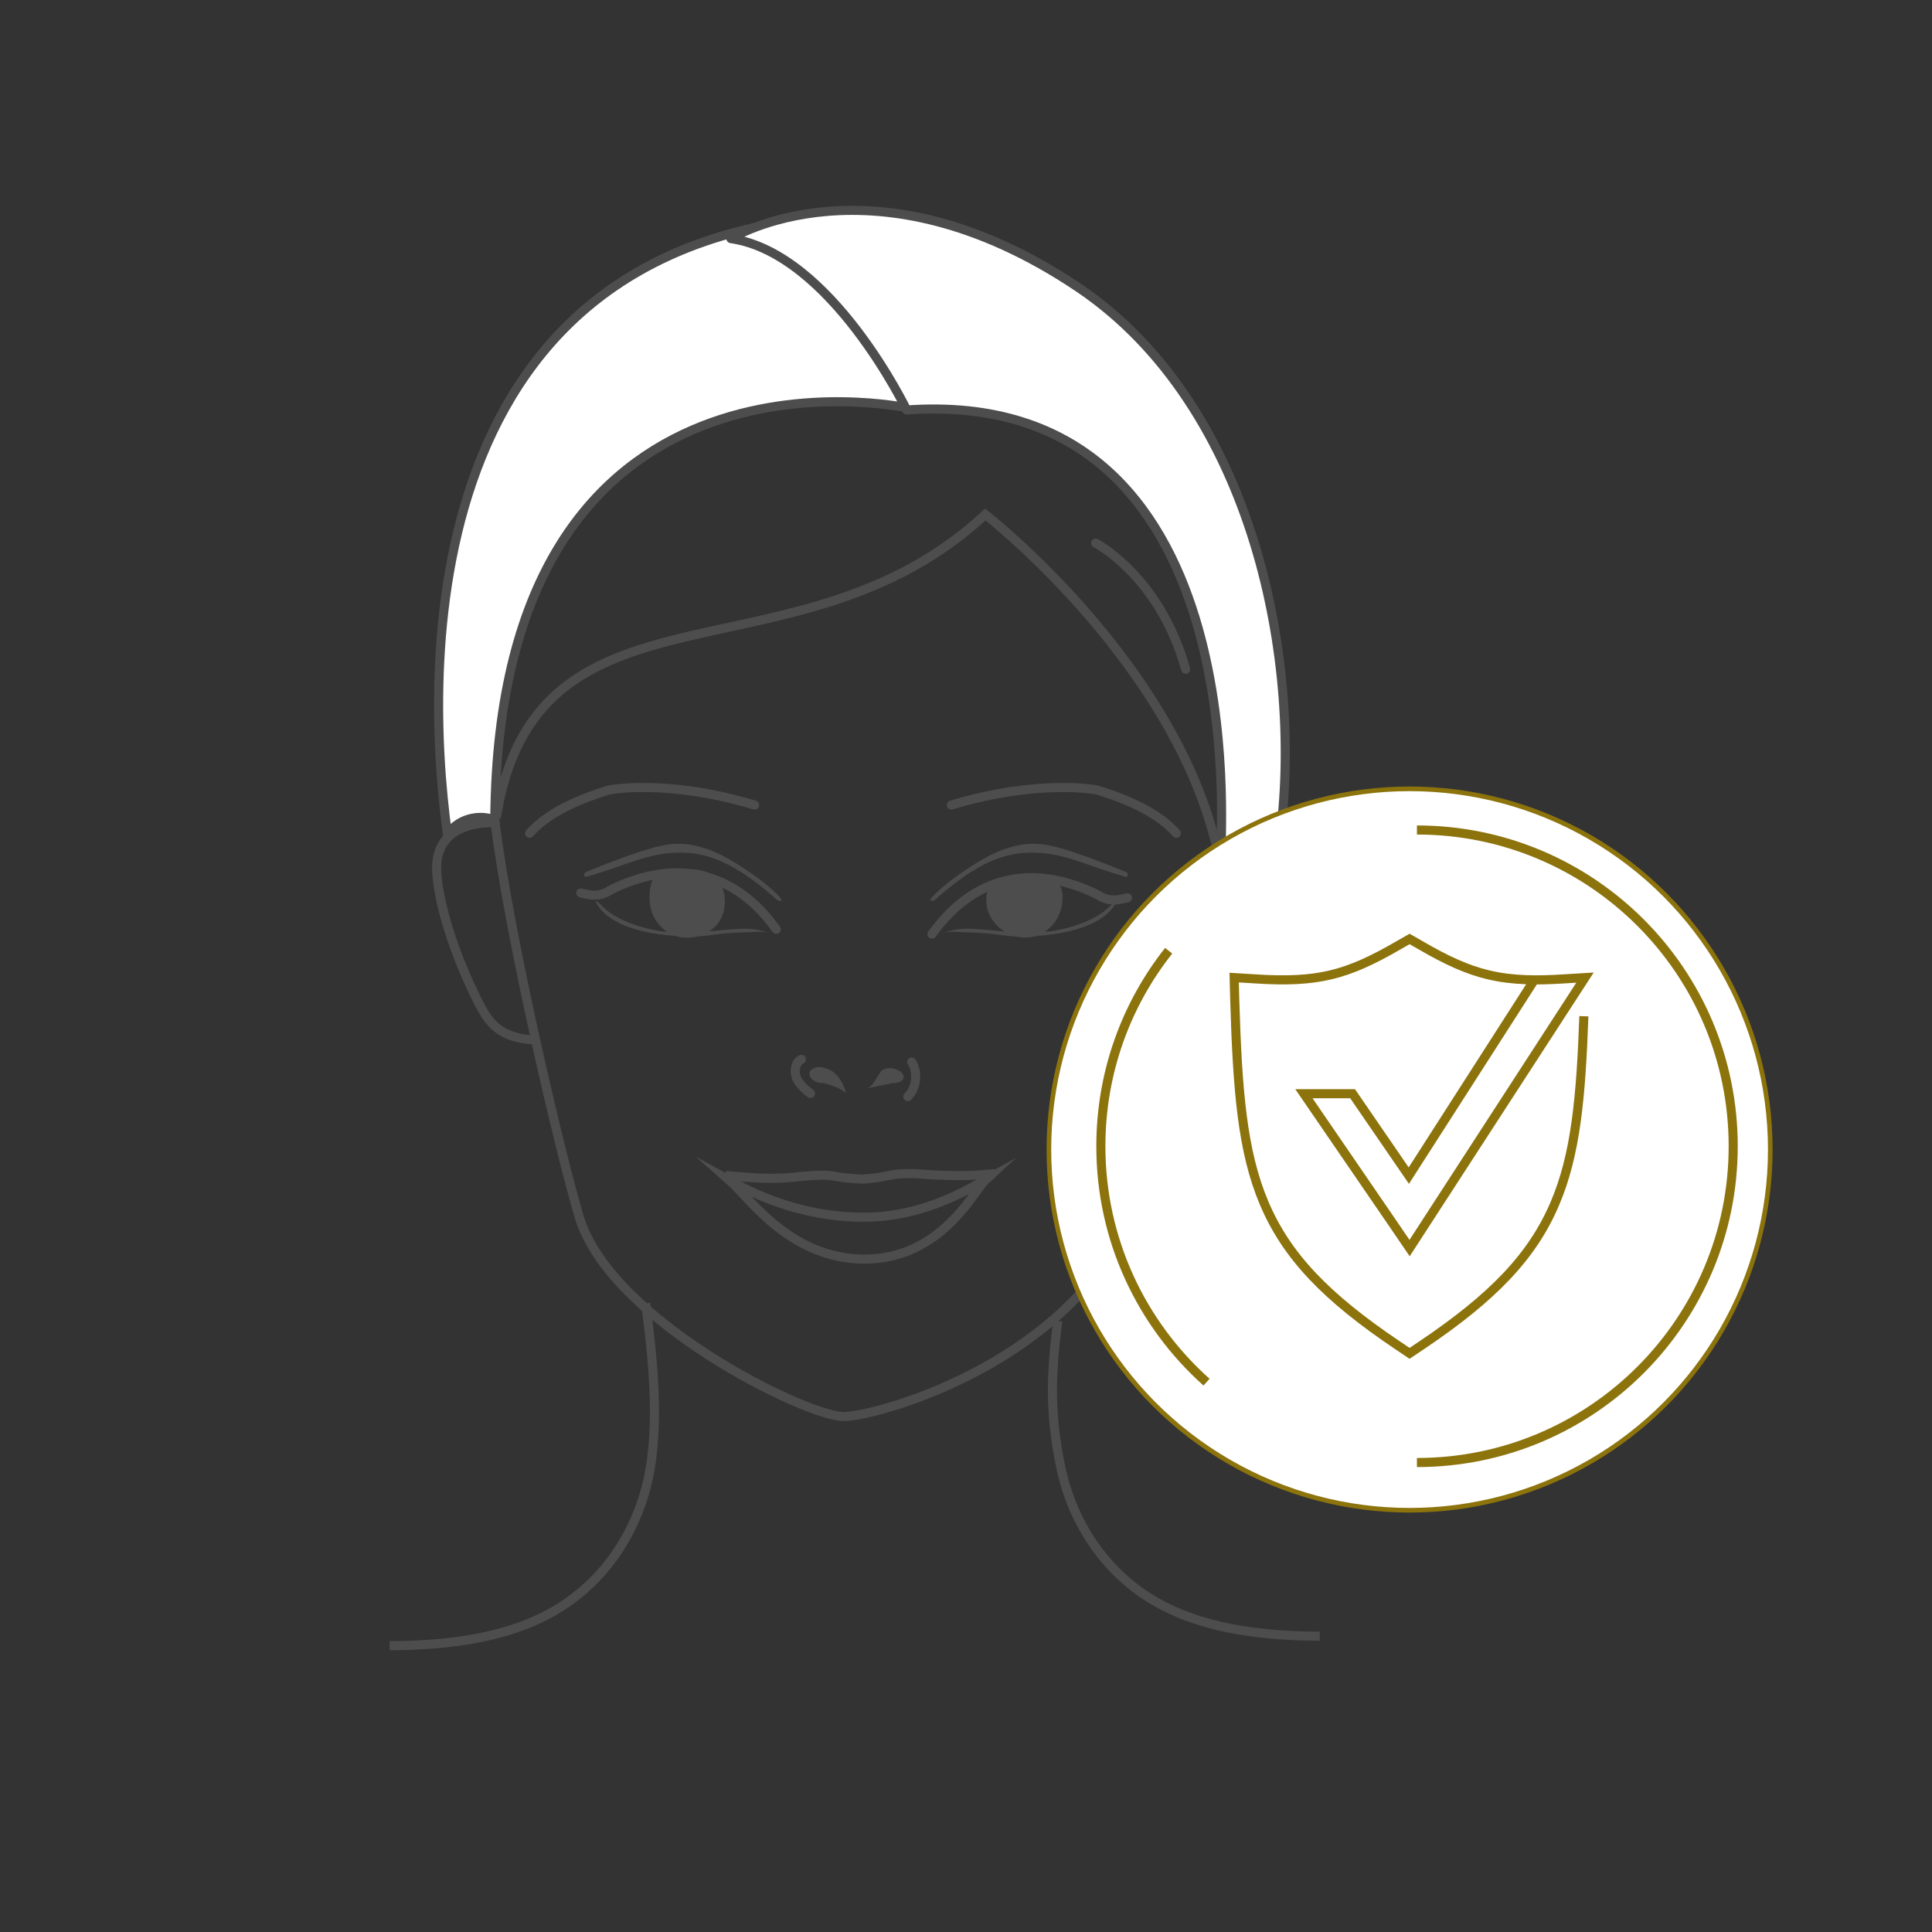
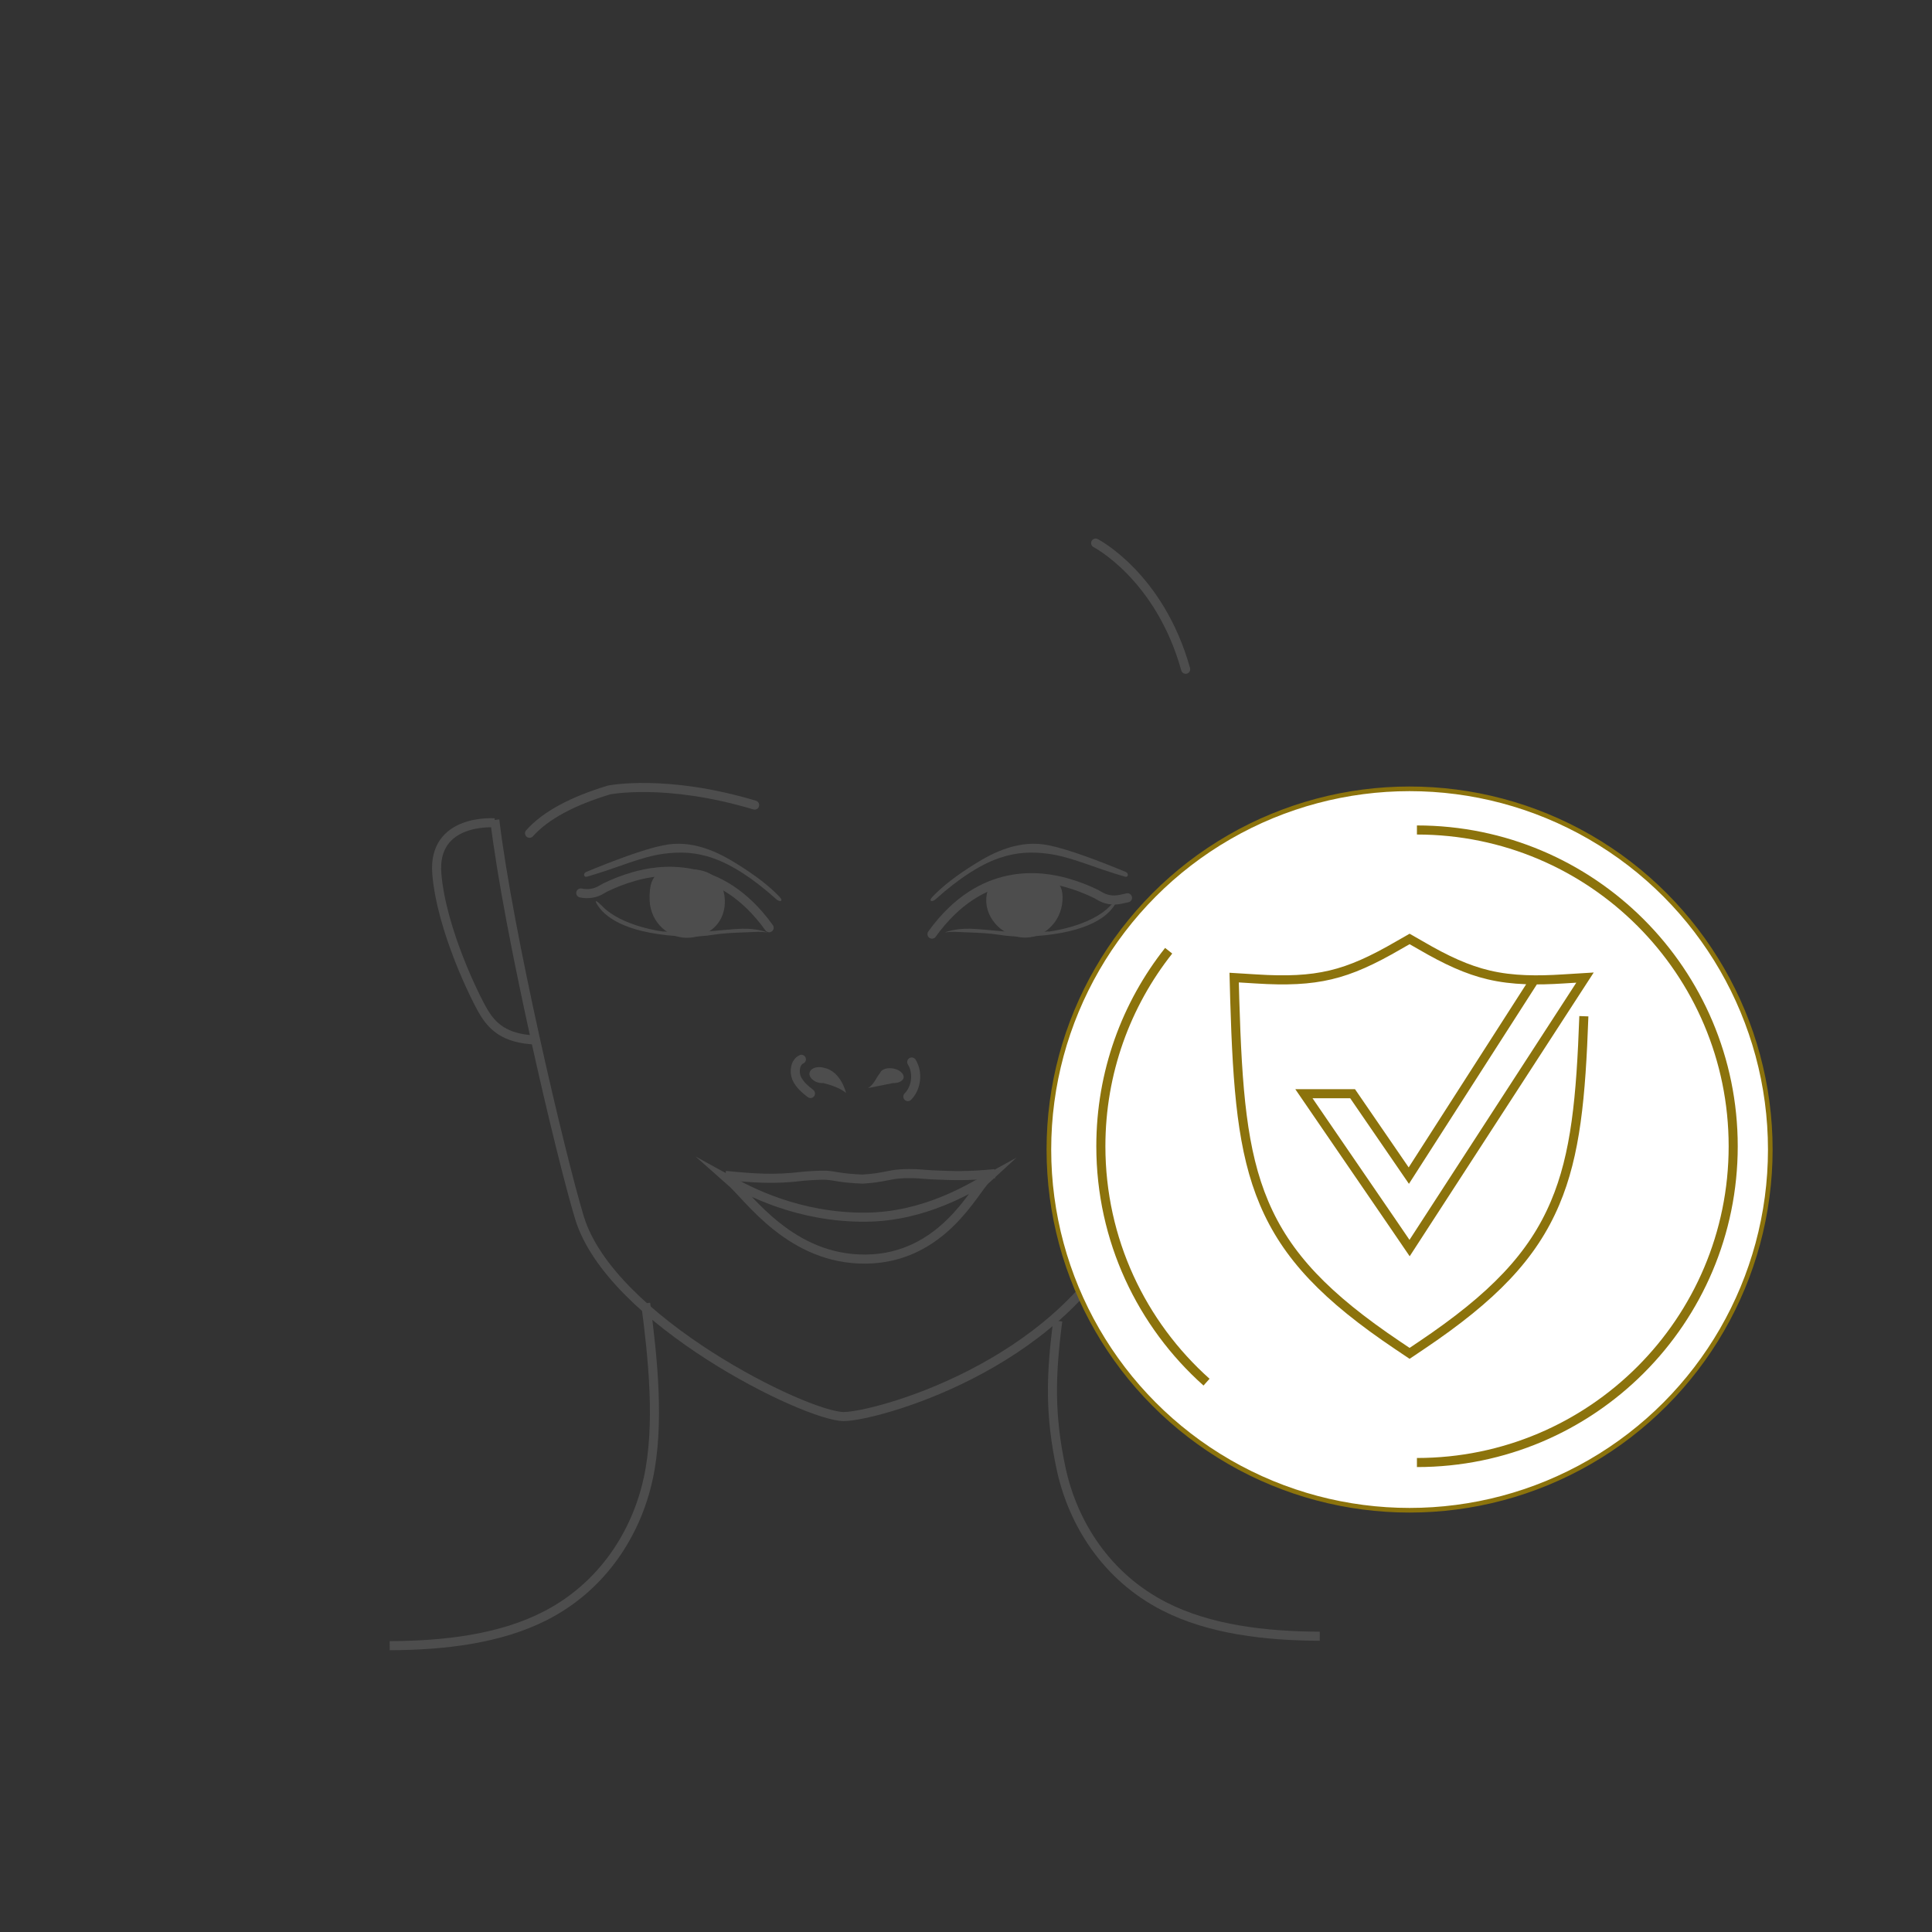
<svg xmlns="http://www.w3.org/2000/svg" id="Layer_1" data-name="Layer 1" viewBox="0 0 100 100">
  <rect x="0" y="0" width="100" height="100" fill="#333333" stroke="none" />
  <defs>
    <style>
      .cls-1, .cls-2 {
        fill: #4d4d4d;
      }

      .cls-3 {
        stroke-width: .24px;
      }

      .cls-3, .cls-4, .cls-5, .cls-2, .cls-6, .cls-7 {
        stroke-miterlimit: 10;
      }

      .cls-3, .cls-4, .cls-5, .cls-8 {
        fill: #fff;
      }

      .cls-3, .cls-5 {
        stroke: #8c730c;
      }

      .cls-4, .cls-5, .cls-2, .cls-8, .cls-6, .cls-7 {
        stroke-width: .47px;
      }

      .cls-4, .cls-2, .cls-8, .cls-6, .cls-7 {
        stroke: #4d4d4d;
      }

      .cls-8 {
        stroke-linejoin: round;
      }

      .cls-8, .cls-6 {
        stroke-linecap: round;
      }

      .cls-6, .cls-7 {
        fill: none;
      }
    </style>
  </defs>
  <g>
    <path class="cls-7" d="m63.23,45.19c-.64,4.26-3.37,15.11-4.98,18.38-3.54,7.22-12.99,9.75-14.58,9.75-1.94,0-12.06-4.97-13.68-10.3-.98-3.24-3.69-14.78-4.38-20.58" />
    <path class="cls-6" d="m27.41,43.13c.84-.94,2.23-1.67,4.11-2.24,0,0,2.94-.6,7.54.78" />
-     <path class="cls-6" d="m60.89,43.13c-.84-.94-2.23-1.67-4.11-2.24,0,0-2.94-.6-7.54.78" />
    <path class="cls-2" d="m53.27,45.57c-.95-.08-1.81,0-1.96.74-.2,1,.67,1.91,1.62,1.98.95.08,1.77-.69,1.83-1.7s-.54-.95-1.49-1.02Z" />
    <path class="cls-1" d="m54.26,48.21c-1.58.17-2.99-.11-4.06-.14-.77-.02-1.29.19-1.29.19.52-.05.34-.03,1.18,0,.62.02,1.16.05,1.59.12.39.07,1.01.11,1.42.1,2.96-.12,4.11-.93,4.55-1.57.3-.44.03-.25-.18-.03-1.03,1.09-3.2,1.34-3.2,1.34Z" />
    <path class="cls-1" d="m58.29,45.14c-1.42-.59-3.05-1.2-3.98-1.38-1.54-.34-2.92.38-3.82.94-1,.62-1.69,1.16-2.2,1.69-.28.28-.03.3.12.17,2.57-2.3,4.18-2.59,5.84-2.37,1.21.16,2.38.73,3.99,1.19.16.04.19-.18.04-.24Z" />
    <path class="cls-2" d="m35.51,45.24c.95-.08,1.71.3,1.77,1.31.06,1.02-.64,1.67-1.59,1.75-.95.08-1.79-.69-1.83-1.7-.06-1.61.7-1.28,1.65-1.36Z" />
-     <path class="cls-6" d="m30.06,46.22l.37.08c.38.08.77.02,1.1-.19.05-.03.11-.06.18-.1.46-.22.93-.41,1.5-.57,1.24-.35,4.4-.92,6.97,2.66" />
+     <path class="cls-6" d="m30.06,46.22c.38.08.77.02,1.1-.19.05-.03.11-.06.18-.1.46-.22.93-.41,1.5-.57,1.24-.35,4.4-.92,6.97,2.66" />
    <path class="cls-6" d="m58.36,46.47l-.37.08c-.38.08-.77.02-1.1-.19-.05-.03-.11-.06-.18-.1-.46-.22-.93-.41-1.5-.57-1.24-.35-4.4-.92-6.97,2.66" />
    <path class="cls-1" d="m34.36,48.21c1.58.17,2.99-.11,4.06-.14.77-.02,1.29.19,1.29.19-.52-.05-.34-.03-1.18,0-.62.02-1.16.05-1.59.12-.39.07-1.01.11-1.42.1-2.96-.12-4.11-.93-4.55-1.57-.3-.44-.03-.25.18-.03,1.03,1.09,3.2,1.34,3.2,1.34Z" />
    <path class="cls-1" d="m30.32,45.14c1.42-.59,3.05-1.2,3.98-1.38,1.54-.34,2.92.38,3.82.94,1,.62,1.69,1.16,2.2,1.69.28.28.03.3-.12.17-2.57-2.3-4.18-2.59-5.84-2.37-1.21.16-2.38.73-3.99,1.19-.16.04-.19-.18-.04-.24Z" />
-     <path class="cls-7" d="m63.16,44.74c-1.86-10.11-12.16-18.11-12.16-18.11-9.6,8.94-22.92,2.78-25.23,15.22l-.5-.61c-5.79-20.08,21.44-25.45,21.44-25.45-.2-3.29,16.8,7.65,17.65,15.02" />
-     <path class="cls-4" d="m46.95,21.11s-21.18-4.61-21.34,21.34c-.62-.27-1.76-.22-2.45.73-1.29-9.38-1.47-32.07,22.49-32.07l1.29,10Z" />
-     <path class="cls-8" d="m63.23,43.67c-.18.07,1.97-23.73-16.3-22.45,0,0-3.91-8.12-9.1-8.87,0,0,7.36-4.6,17.97,2.52,9.12,6.13,11.71,19.51,10.41,28.76" />
    <g>
      <path class="cls-1" d="m41.92,55.47c.09-.21.43-.29.74-.2,0,0,0,0,0,0,.88.19,1.13,1.3,1.13,1.3-.31-.26-.81-.42-1.17-.51-.1,0-.21,0-.31-.04-.04-.01-.09-.03-.12-.05,0,0,0,0,0,0h0c-.23-.12-.35-.33-.27-.5Z" />
      <path class="cls-1" d="m44.93,56.32c.33-.21.42-.55.62-.78.05-.15.26-.26.54-.25.34.01.64.2.68.41s-.21.37-.55.36c0,0,0,0,0,0l-1.29.26Z" />
      <path class="cls-6" d="m46.99,56.76c.45-.45.54-1.25.2-1.79" />
      <path class="cls-6" d="m41.95,56.6c-.28-.22-.57-.46-.72-.8-.14-.34-.07-.82.25-.97" />
    </g>
    <path class="cls-7" d="m25.59,42.59s-3.22-.25-2.98,2.64,2,6.45,2.43,7.16,1.06,1.38,2.7,1.44" />
    <path class="cls-6" d="m56.71,28.11s3.31,1.7,4.66,6.53" />
    <path class="cls-7" d="m33.42,67.46c.37,2.83.74,6.28.13,9.08-.61,2.8-2.34,5.57-5.34,7.1-2.35,1.2-5.25,1.53-8.04,1.54" />
    <path class="cls-7" d="m54.75,68.37c-.37,2.83-.42,4.88.18,7.68.61,2.8,2.34,5.57,5.34,7.1,2.35,1.2,5.25,1.53,8.04,1.54" />
    <g>
      <path class="cls-7" d="m44.85,63c-3.52.04-6.11-1.36-7.07-1.89.99.87,3.15,4.1,7.04,4.06,3.94-.04,5.6-3.56,6.2-4.11-.84.46-3.17,1.91-6.17,1.94Z" />
      <path class="cls-7" d="m51.49,60.75c-1.42.13-2.04.11-3.24.06-.24-.02-.48-.03-.69-.05-.29-.02-.73-.02-.95,0-.64.04-.86.2-1.97.27-1.19-.05-1.38-.17-1.89-.2-.25-.01-.83.02-1.16.05-1.52.19-2.59.1-4.04-.04" />
    </g>
  </g>
  <circle class="cls-3" cx="72.96" cy="59.5" r="18.67" />
  <g>
    <path class="cls-5" d="m73.34,42.96c9.04,0,16.37,7.33,16.37,16.37s-7.33,16.37-16.37,16.37" />
    <path class="cls-5" d="m62.45,71.54c-3.36-3-5.47-7.36-5.47-12.21,0-3.82,1.31-7.34,3.51-10.12" />
  </g>
  <path class="cls-5" d="m79.43,50.7l-6.51,10.15-2.91-4.24h-2.52l4.59,6.7.88,1.29.85-1.31,8.23-12.69-1.14.07c-1.28.08-2.59.09-3.85-.21-1.1-.26-2.18-.75-3.53-1.54l-.56-.32-.56.32c-1.36.79-2.43,1.28-3.53,1.54-1.1.26-2.28.31-3.85.21l-1.14-.07.03,1.14c.14,4.66.38,7.84,1.52,10.53,1.16,2.74,3.2,4.87,6.92,7.37l.61.41.61-.41c3.72-2.5,5.76-4.63,6.92-7.37,1.07-2.52,1.34-5.47,1.49-9.67" />
</svg>